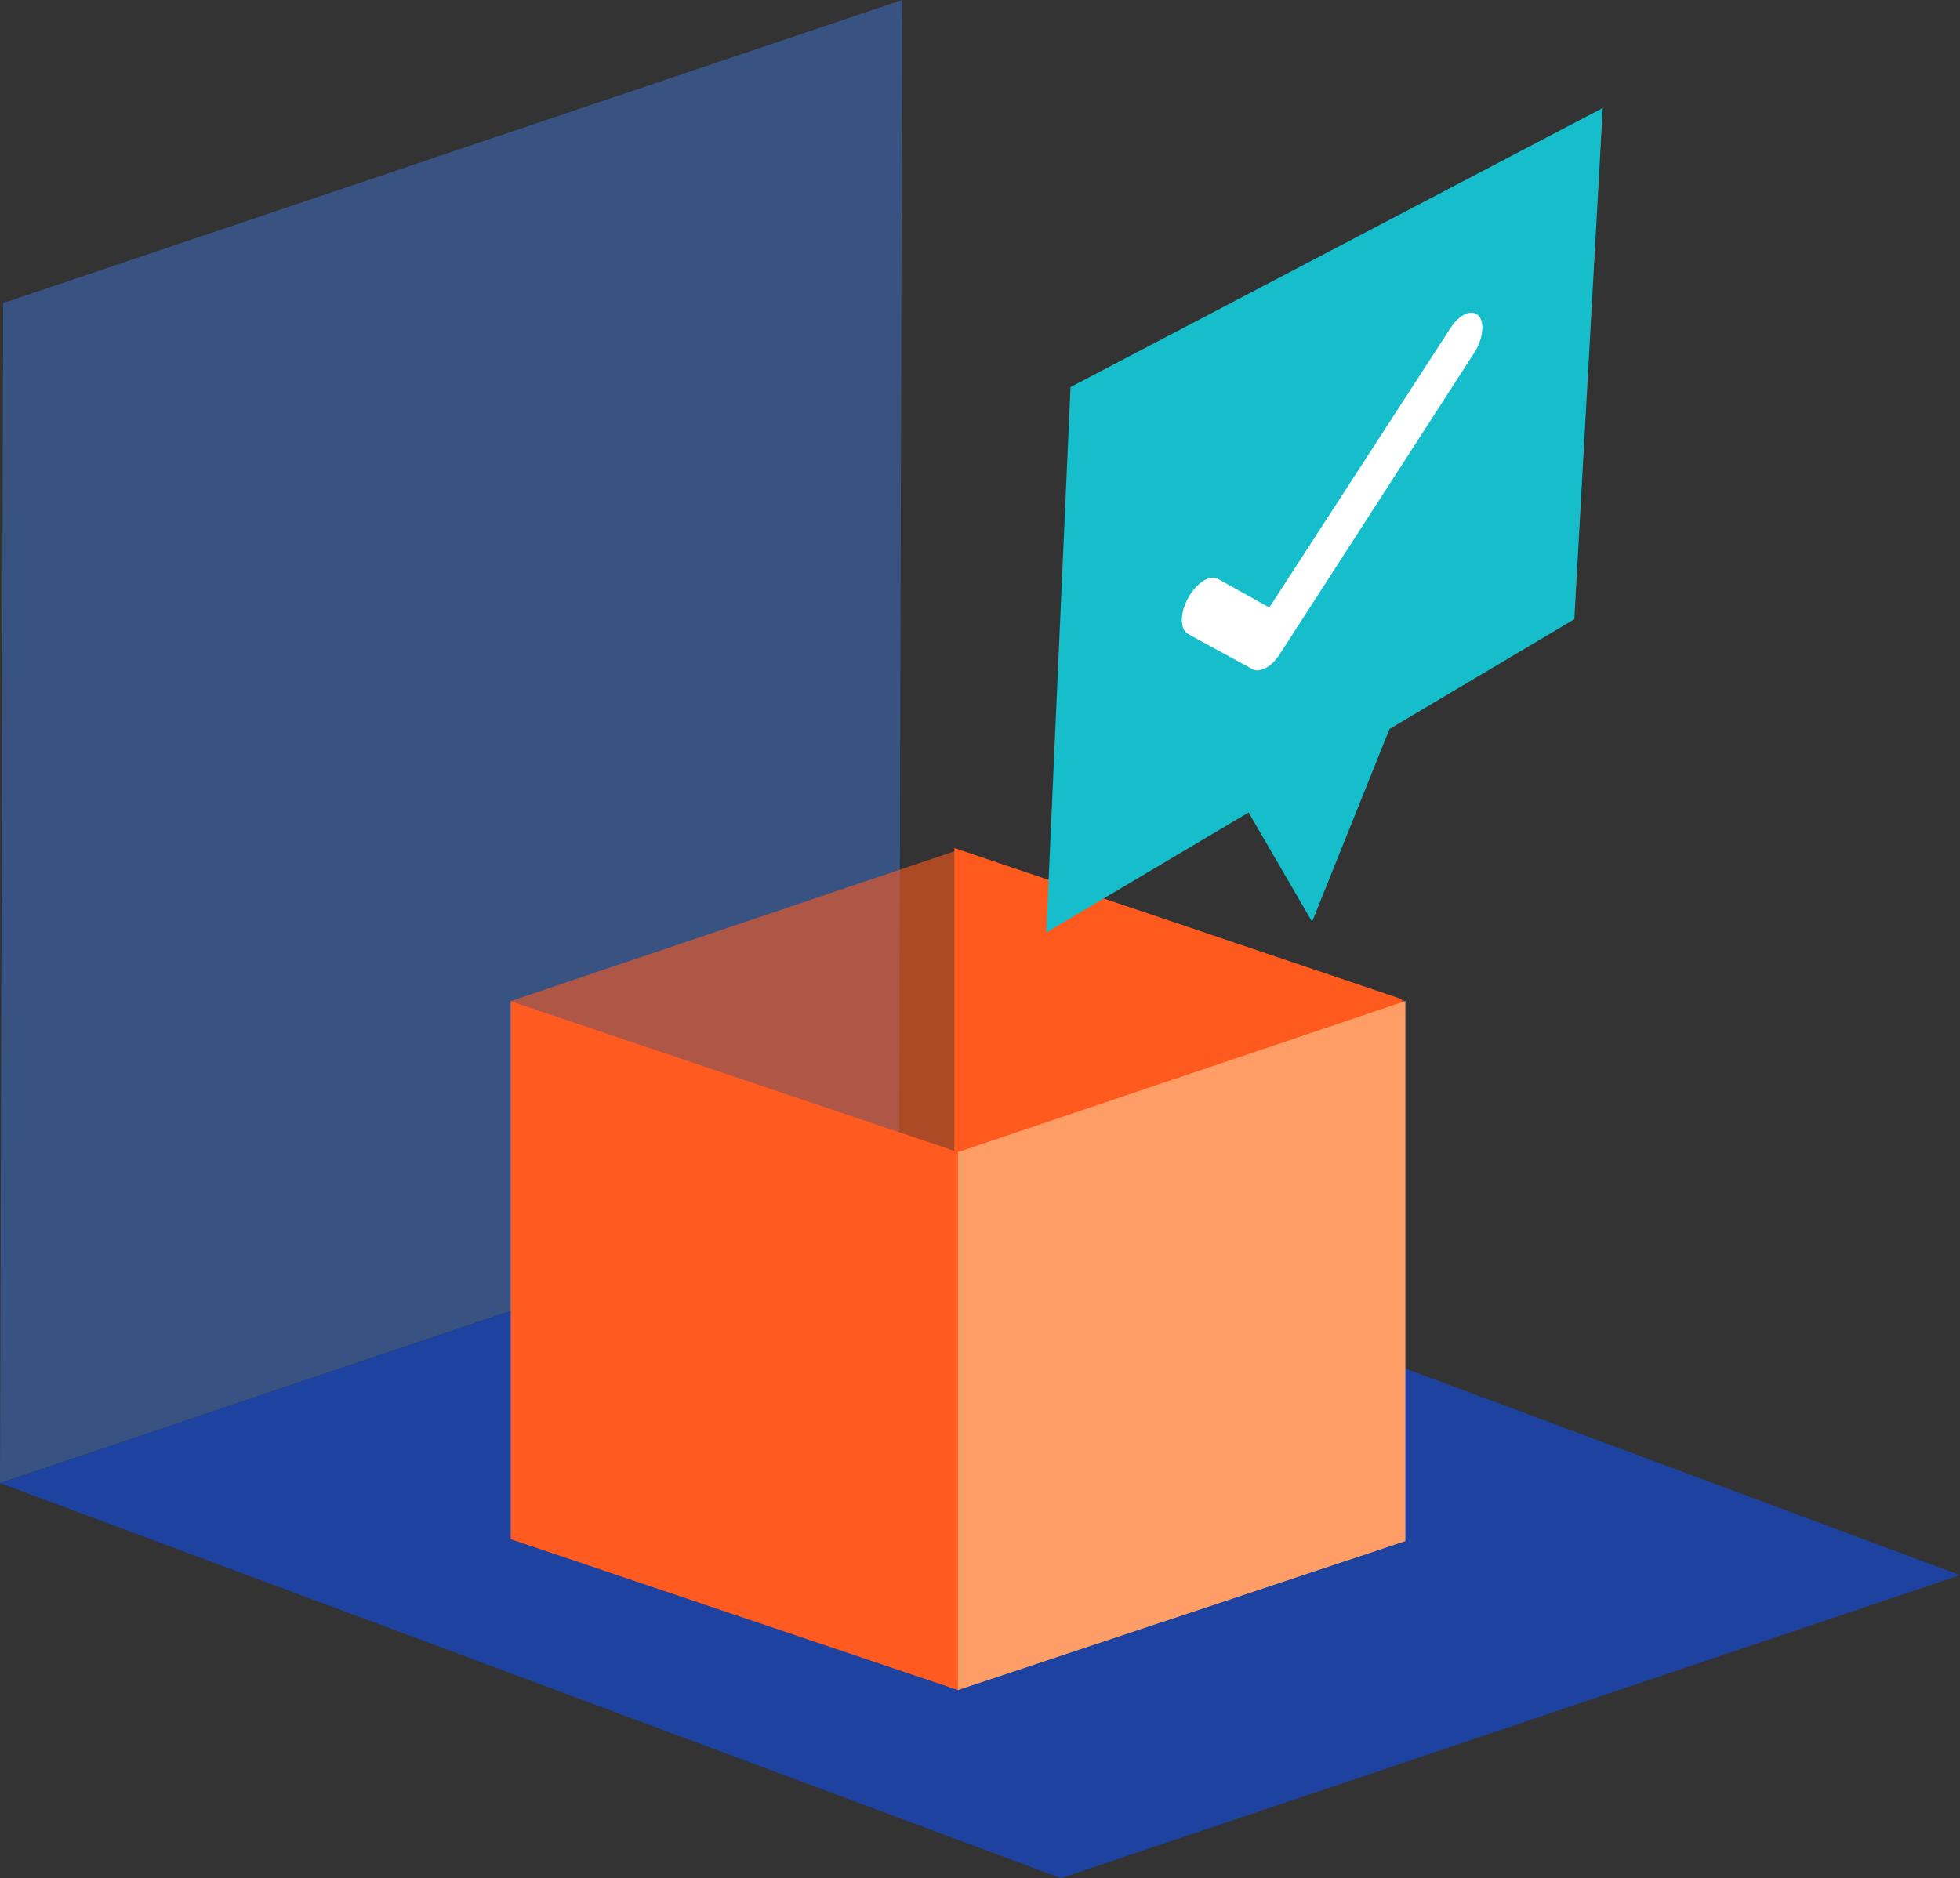
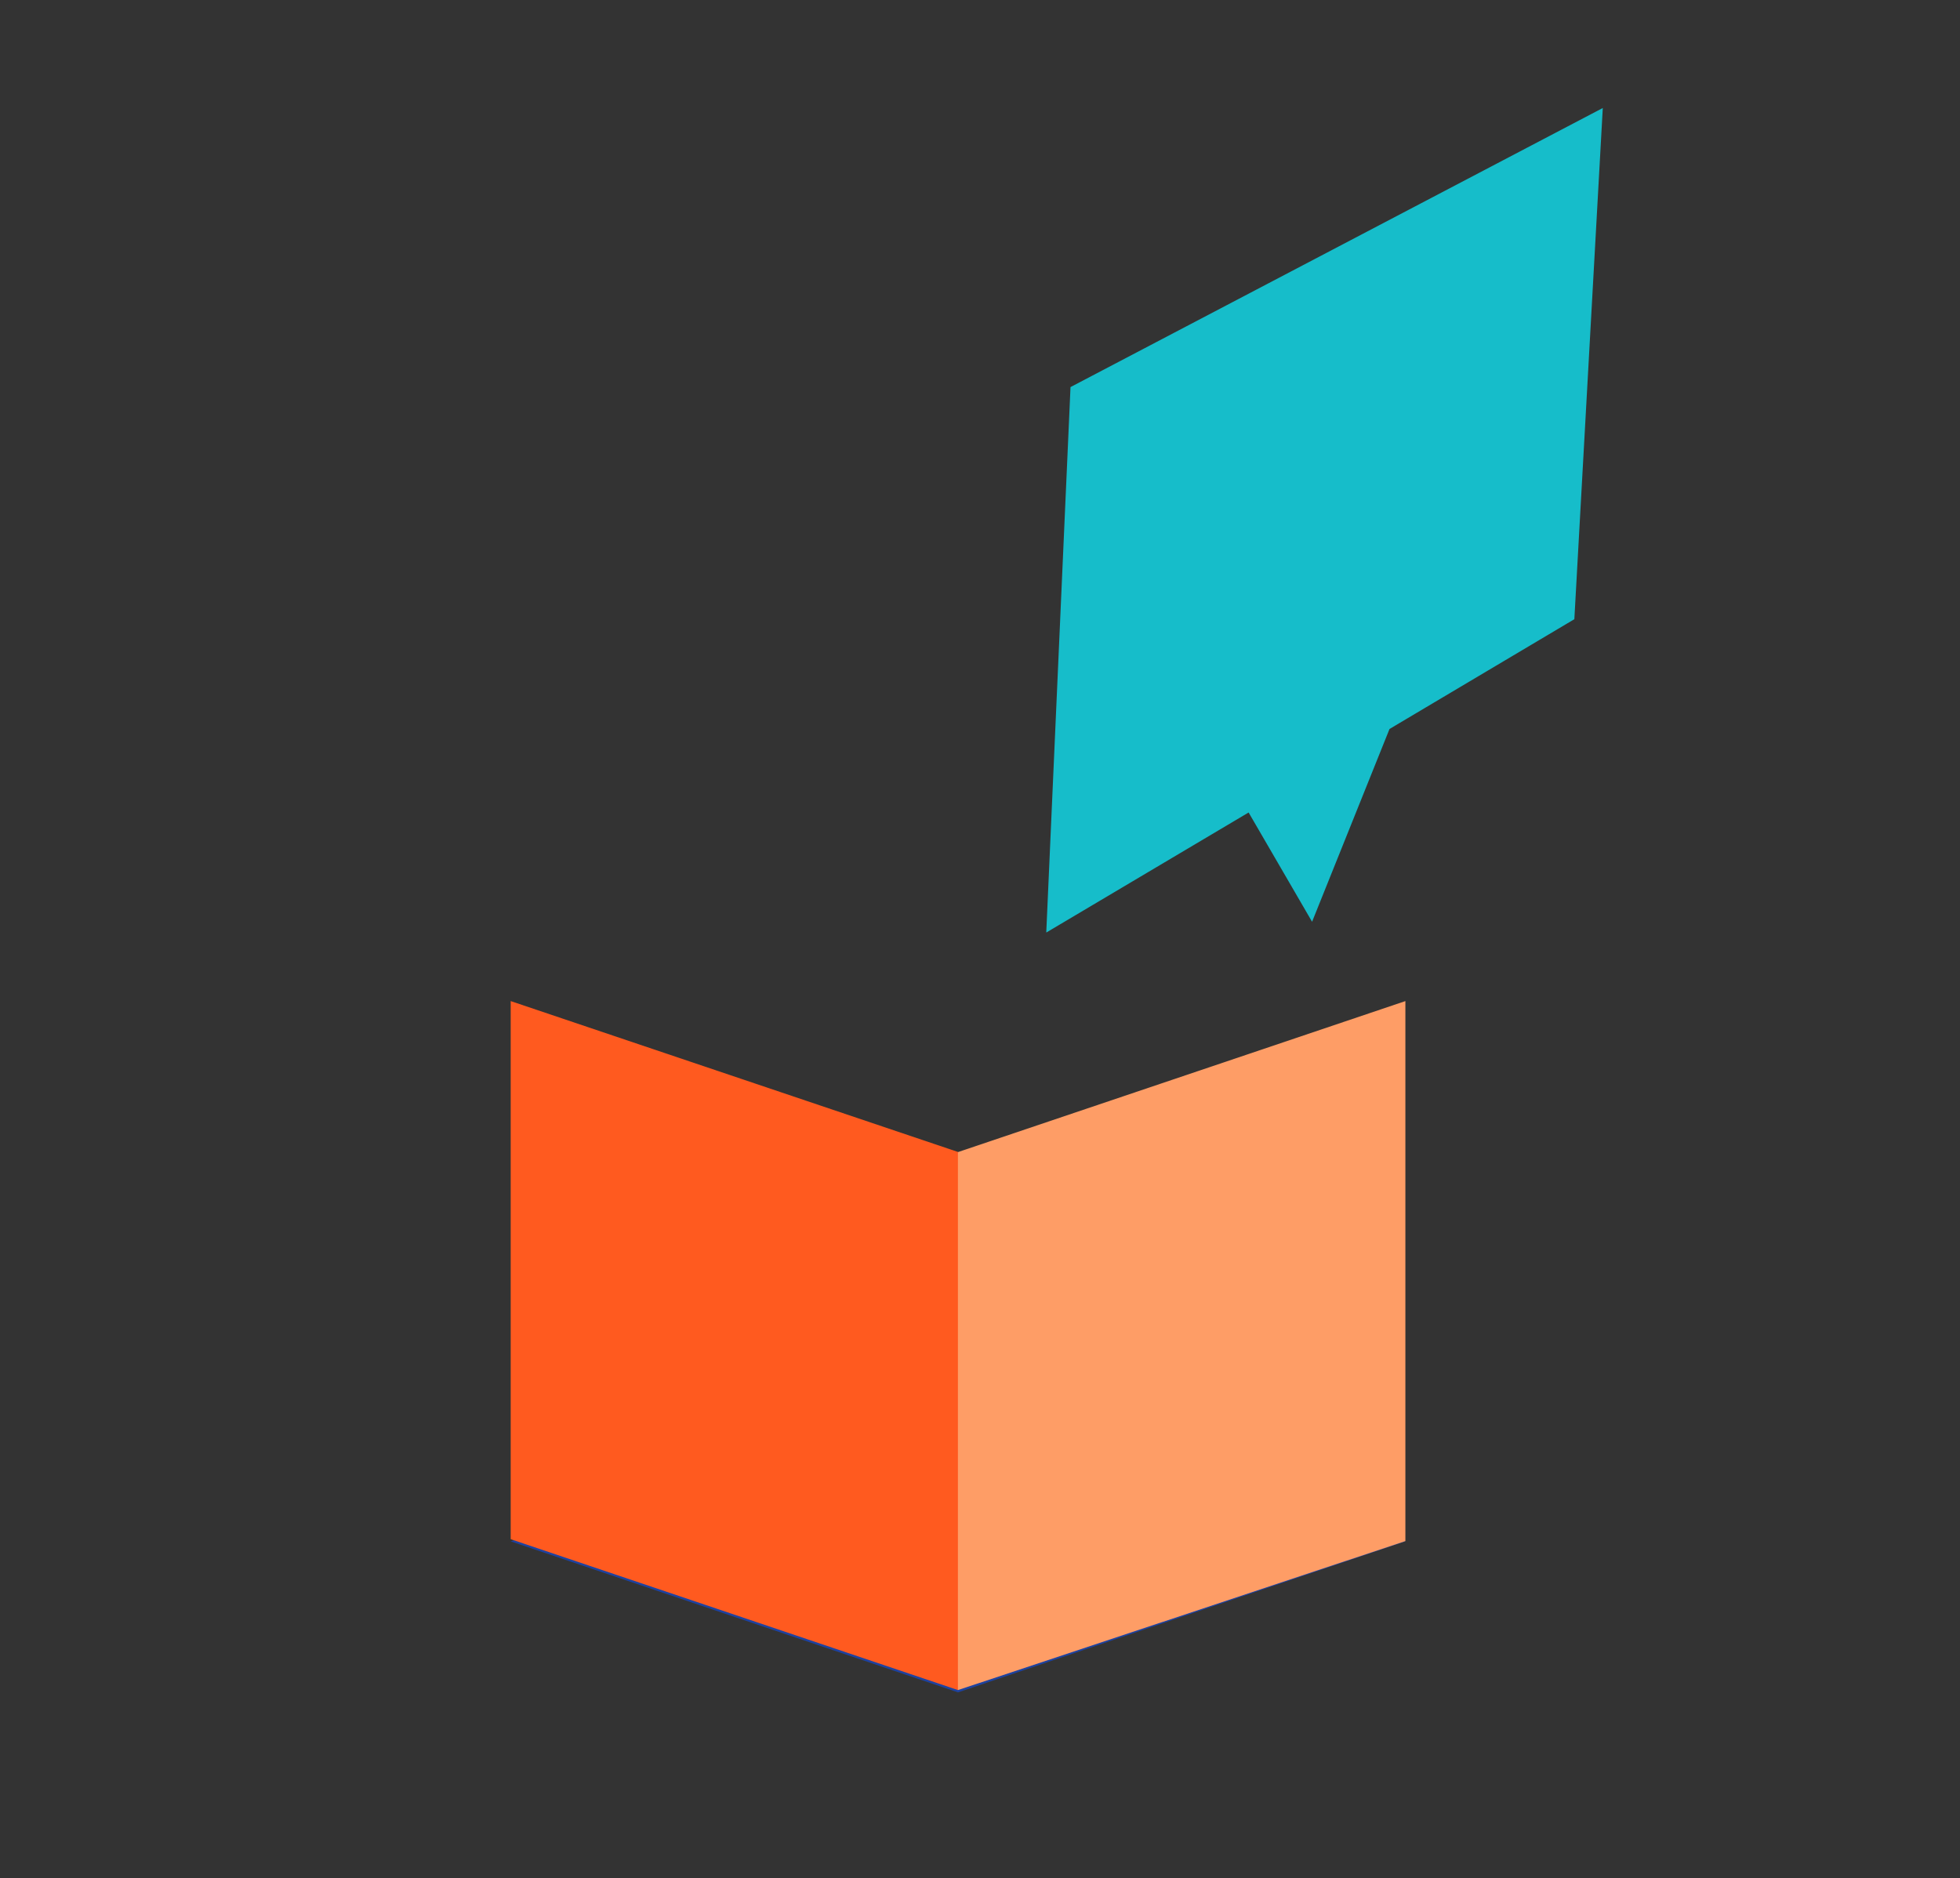
<svg xmlns="http://www.w3.org/2000/svg" id="Layer_2" viewBox="0 0 154.4 147.99">
  <rect x="0" y="0" width="154.4" height="147.99" fill="#333333" stroke="none" />
  <defs>
    <style>
      .cls-1 {
        fill: #fff;
      }

      .cls-2, .cls-3 {
        fill: #ff5a1f;
      }

      .cls-3 {
        opacity: .6;
      }

      .cls-4 {
        fill: #fe9d66;
      }

      .cls-5 {
        fill: #3f83f8;
        isolation: isolate;
        opacity: .4;
      }

      .cls-6 {
        fill: #1e429f;
      }

      .cls-7 {
        fill: #16bdca;
      }
    </style>
  </defs>
  <g id="Layer_1-2" data-name="Layer_1">
    <g>
      <g>
-         <polygon class="cls-5" points="70.82 92.98 0 116.86 .25 23.88 71.07 0 70.82 92.98" />
-         <polygon class="cls-6" points="70.82 92.98 0 116.86 83.58 147.99 154.4 124.11 70.82 92.98" />
-       </g>
+         </g>
      <g>
-         <polygon class="cls-2" points="110.41 78.72 110.41 121.11 75.18 109.22 75.18 66.82 110.41 78.72" />
        <polygon class="cls-6" points="110.71 121.45 75.47 133.35 40.23 121.45 75.47 109.55 110.71 121.45" />
-         <polygon class="cls-3" points="110.71 78.88 75.47 90.78 40.23 78.88 75.47 66.98 110.71 78.88" />
        <polygon class="cls-2" points="75.47 90.77 75.47 133.17 40.23 121.28 40.23 78.88 75.47 90.77" />
        <polygon class="cls-4" points="110.71 78.88 110.71 121.43 75.46 133.17 75.46 90.78 110.71 78.88" />
      </g>
      <g>
        <polygon class="cls-7" points="126.26 8.51 84.33 30.5 82.42 73.48 98.36 64.02 103.36 72.63 109.46 57.44 124.02 48.79 126.26 8.51" />
-         <path class="cls-1" d="M99.73,52.61c-.39.22-.77.28-1.06.12l-5.07-2.77c-.66-.36-.67-1.63-.01-2.83.65-1.2,1.71-1.88,2.37-1.51l4.03,2.25,14.28-22.03c.7-1.08,1.68-1.51,2.2-.97.51.54.36,1.85-.33,2.92l-15.31,23.73c-.32.5-.71.88-1.08,1.09Z" />
      </g>
    </g>
  </g>
</svg>